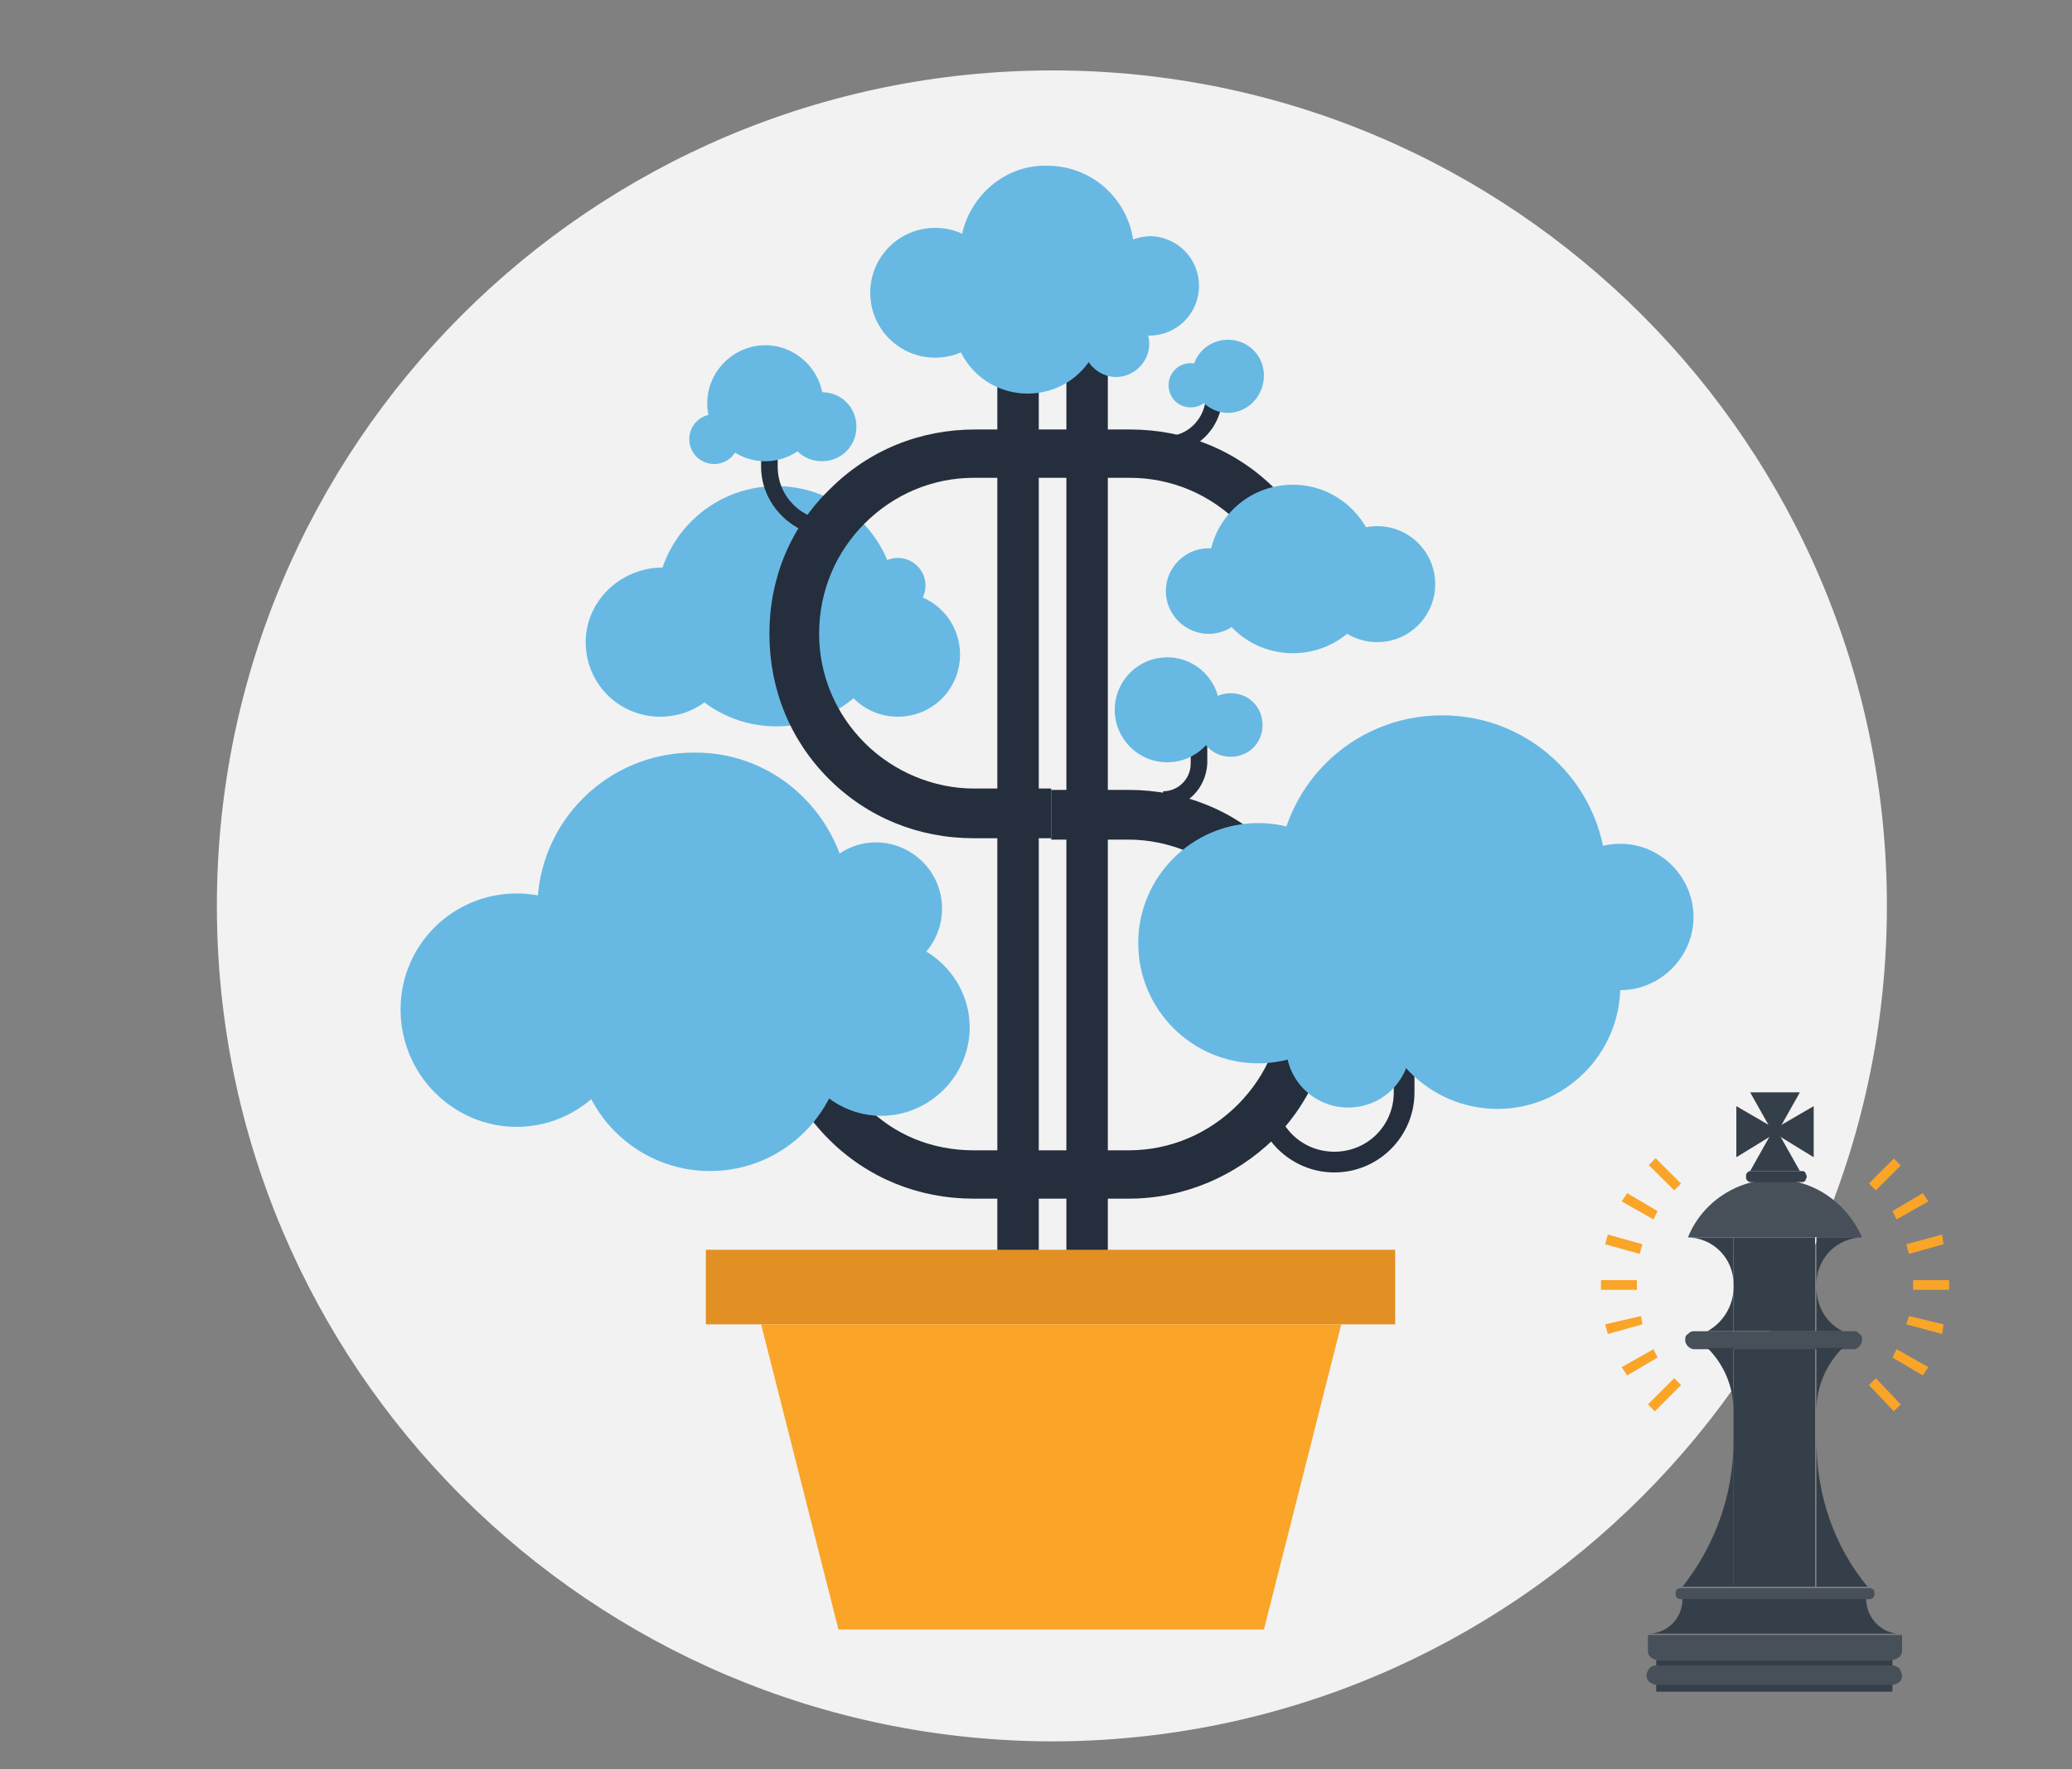
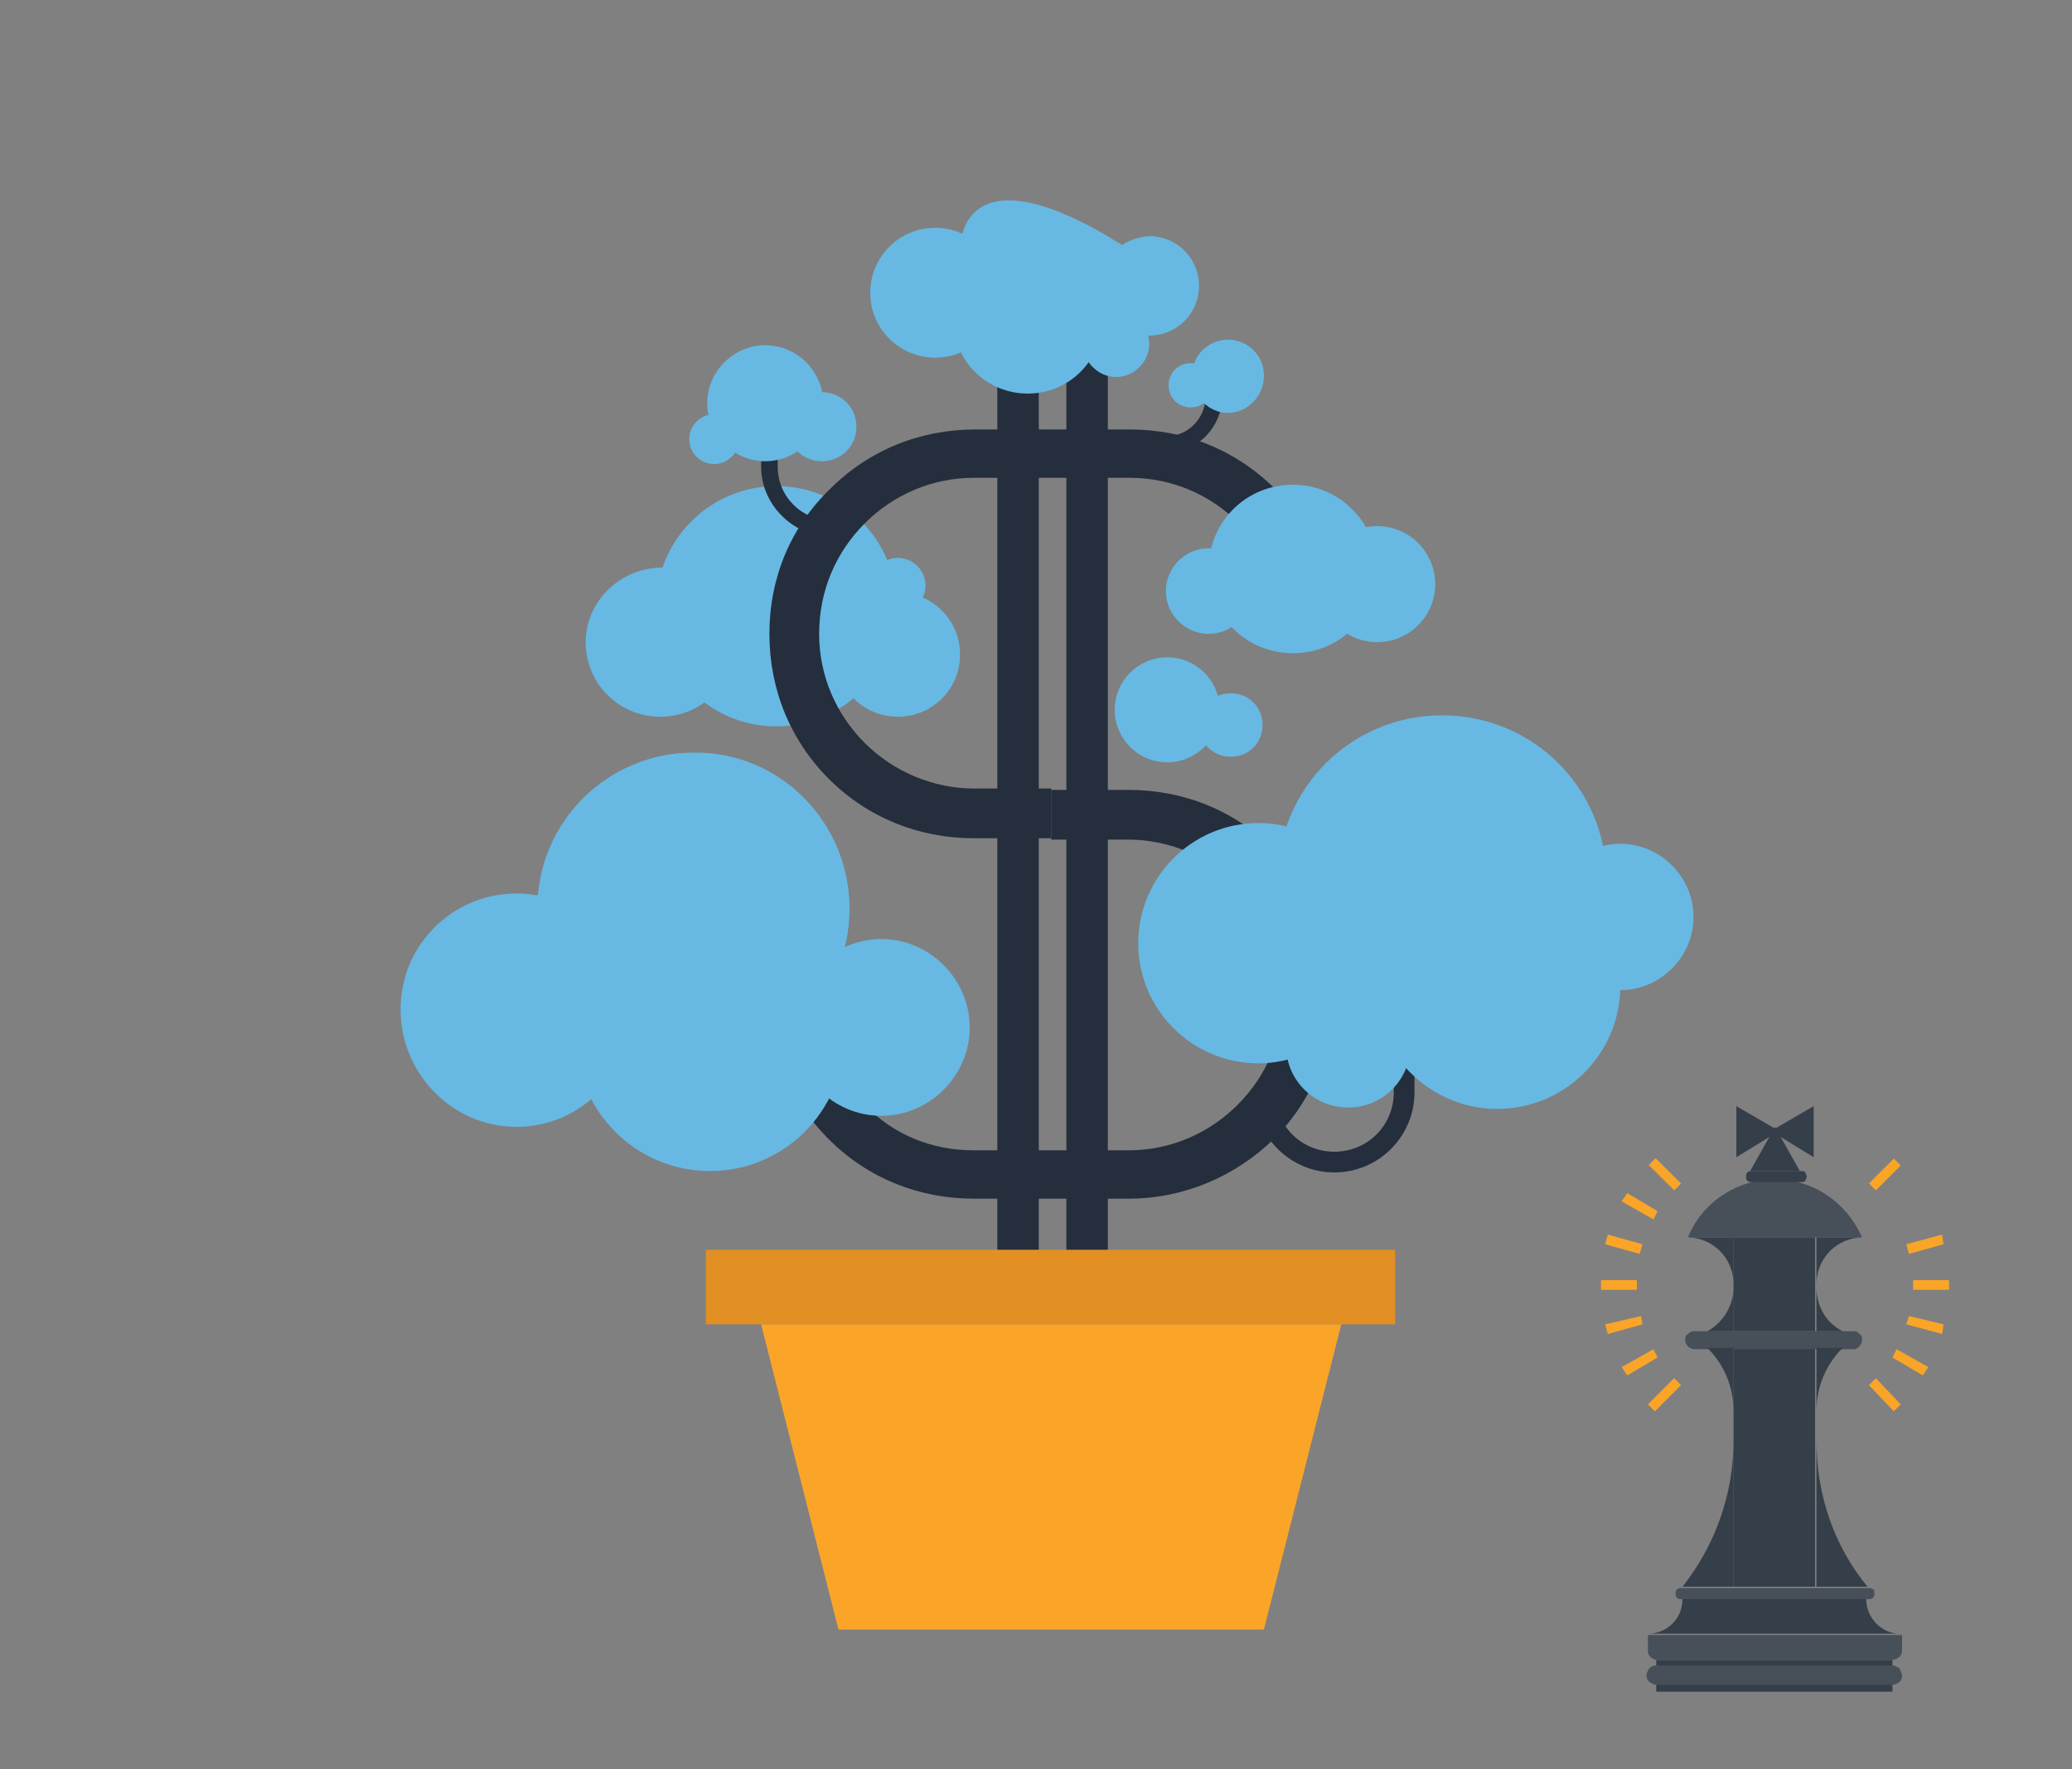
<svg xmlns="http://www.w3.org/2000/svg" version="1.1" id="Layer_1" x="0px" y="0px" viewBox="0 0 150 128.1" style="enable-background:new 0 0 150 128.1;" xml:space="preserve">
  <rect x="0" y="0" width="150" height="128.1" fill="#808080" stroke="none" />
  <style type="text/css">
	.st0{fill:#F2F2F2;}
	.st1{fill:#67B9E3;}
	.st2{fill:#252E3C;}
	.st3{fill:#E29023;}
	.st4{fill:#FAA528;}
	.st5{fill:#353F49;}
	.st6{fill:#474F59;}
</style>
  <g>
-     <path class="st0" d="M136.6,65.6c0,33.4-27.1,60.5-60.5,60.5C42.8,126,15.7,99,15.7,65.6c0-33.4,27.1-60.5,60.5-60.5   C109.5,5.1,136.6,32.2,136.6,65.6z" />
    <g>
      <g>
        <path class="st1" d="M60.5,47.4c0,2.5,2,4.5,4.5,4.5c2.5,0,4.5-2,4.5-4.5c0-2.5-2-4.5-4.5-4.5C62.5,43,60.5,45,60.5,47.4z" />
        <path class="st1" d="M63,42.4c0,1.1,0.9,2,2,2c1.1,0,2-0.9,2-2c0-1.1-0.9-2-2-2C63.9,40.4,63,41.3,63,42.4z" />
        <path class="st1" d="M42.4,46.5c0,3,2.4,5.4,5.4,5.4c3,0,5.4-2.4,5.4-5.4c0-2.9-2.4-5.4-5.4-5.4C44.8,41.2,42.4,43.6,42.4,46.5z" />
        <path class="st1" d="M47.5,43.9c0,4.8,3.9,8.7,8.7,8.7c4.8,0,8.7-3.9,8.7-8.7c0-4.8-3.9-8.7-8.7-8.7     C51.4,35.2,47.5,39.1,47.5,43.9z" />
      </g>
      <g>
        <path class="st2" d="M96.6,84.9c-3.2,0-5.8-2.6-5.8-5.8h1.5c0,2.4,1.9,4.3,4.3,4.3c2.4,0,4.3-1.9,4.3-4.3V75h1.5v4.1     C102.4,82.3,99.8,84.9,96.6,84.9z" />
      </g>
      <g>
        <path class="st2" d="M60.3,38.9c-2.8,0-5.2-2.3-5.2-5.1v-3.7h1.2v3.7c0,2.2,1.8,3.9,3.9,3.9V38.9z" />
      </g>
      <g>
-         <path class="st2" d="M84.2,58.5v-1.2c1.1,0,2-0.9,2-2v-2.1h1.2v2.1C87.3,57.1,85.9,58.5,84.2,58.5z" />
-       </g>
+         </g>
      <g>
        <path class="st2" d="M84.4,32.8v-1.2c1.6,0,2.9-1.3,2.9-3v-2.9h1.2v2.9C88.5,30.9,86.7,32.8,84.4,32.8z" />
      </g>
      <g>
        <path class="st2" d="M76.1,60.7h-5.6c-4,0-7.7-1.5-10.5-4.3c-2.8-2.8-4.3-6.5-4.3-10.5c0-4,1.5-7.7,4.4-10.5     c2.8-2.8,6.5-4.3,10.5-4.3h11.2c4,0,7.7,1.5,10.5,4.3c2.8,2.8,4.3,6.5,4.3,10.5H93c0-3-1.2-5.8-3.3-8c-2.1-2.1-4.9-3.3-7.9-3.3     H70.5c-3,0-5.8,1.2-7.9,3.3c-2.1,2.1-3.3,4.9-3.3,8c0,3,1.2,5.8,3.3,7.9c2.1,2.1,5,3.3,7.9,3.3h5.6V60.7z" />
      </g>
      <g>
        <path class="st2" d="M81.7,86.8H70.5c-4,0-7.7-1.5-10.5-4.3c-2.8-2.8-4.3-6.5-4.3-10.5h3.6c0,3,1.2,5.8,3.3,8s4.9,3.3,7.9,3.3     h11.2c3,0,5.8-1.2,7.9-3.3c2.1-2.1,3.3-4.9,3.3-8c0-3-1.2-5.8-3.3-7.9c-2.1-2.1-5-3.3-7.9-3.3h-5.6v-3.6h5.6     c4,0,7.7,1.5,10.5,4.3c2.8,2.8,4.3,6.5,4.3,10.5c0,4-1.5,7.7-4.3,10.5C89.4,85.2,85.7,86.8,81.7,86.8z" />
      </g>
      <g>
        <rect x="72.2" y="25.1" class="st2" width="3" height="68.3" />
      </g>
      <g>
        <rect x="77.2" y="25.1" class="st2" width="3" height="68.3" />
      </g>
      <g>
        <path class="st1" d="M45.8,73.1c0,4.7-3.8,8.5-8.4,8.5S29,77.8,29,73.1c0-4.7,3.8-8.4,8.4-8.4S45.8,68.4,45.8,73.1z" />
-         <path class="st1" d="M68.2,65.8c0,2.6-2.1,4.8-4.8,4.8c-2.6,0-4.8-2.1-4.8-4.8c0-2.6,2.2-4.8,4.8-4.8C66,61,68.2,63.1,68.2,65.8z     " />
        <path class="st1" d="M70.2,74.4c0,3.5-2.9,6.4-6.4,6.4c-3.5,0-6.4-2.9-6.4-6.4c0-3.5,2.9-6.4,6.4-6.4     C67.3,68,70.2,70.9,70.2,74.4z" />
        <path class="st1" d="M61.5,65.8c0,6.3-5.1,11.3-11.3,11.3c-6.3,0-11.3-5.1-11.3-11.3c0-6.3,5.1-11.3,11.3-11.3     C56.4,54.4,61.5,59.5,61.5,65.8z" />
        <circle class="st1" cx="51.4" cy="75.1" r="9.7" />
      </g>
      <g>
        <path class="st1" d="M63,21.2c0,2.6,2.1,4.7,4.7,4.7c2.6,0,4.7-2.1,4.7-4.7c0-2.6-2.1-4.7-4.7-4.7C65.1,16.5,63,18.6,63,21.2z" />
        <path class="st1" d="M79.6,20.7c0,2,1.6,3.6,3.6,3.6c2,0,3.6-1.6,3.6-3.6c0-2-1.6-3.6-3.6-3.6C81.2,17.2,79.6,18.8,79.6,20.7z" />
        <path class="st1" d="M78.4,24.9c0,1.3,1.1,2.4,2.4,2.4c1.3,0,2.4-1.1,2.4-2.4s-1.1-2.4-2.4-2.4C79.4,22.5,78.4,23.6,78.4,24.9z" />
-         <path class="st1" d="M69.5,18.3c0,3.5,2.8,6.3,6.3,6.3c3.5,0,6.3-2.8,6.3-6.3c0-3.5-2.8-6.3-6.3-6.3     C72.4,11.9,69.5,14.8,69.5,18.3z" />
+         <path class="st1" d="M69.5,18.3c0,3.5,2.8,6.3,6.3,6.3c3.5,0,6.3-2.8,6.3-6.3C72.4,11.9,69.5,14.8,69.5,18.3z" />
        <path class="st1" d="M69,23.1c0,3,2.4,5.4,5.4,5.4c3,0,5.4-2.4,5.4-5.4c0-3-2.4-5.4-5.4-5.4C71.4,17.7,69,20.1,69,23.1z" />
      </g>
      <g>
        <path class="st1" d="M99.7,68.3c0,4.8-3.9,8.7-8.6,8.7c-4.8,0-8.7-3.9-8.7-8.7c0-4.8,3.9-8.7,8.7-8.7     C95.8,59.6,99.7,63.5,99.7,68.3z" />
        <path class="st1" d="M122.6,66.4c0,2.9-2.4,5.3-5.3,5.3c-2.9,0-5.3-2.4-5.3-5.3c0-2.9,2.4-5.3,5.3-5.3     C120.2,61.1,122.6,63.5,122.6,66.4z" />
        <path class="st1" d="M102.1,75.7c0,2.5-2,4.5-4.5,4.5c-2.5,0-4.5-2-4.5-4.5c0-2.5,2-4.5,4.5-4.5     C100.1,71.2,102.1,73.2,102.1,75.7z" />
        <path class="st1" d="M116.3,63.7c0,6.6-5.3,11.9-11.9,11.9s-11.9-5.3-11.9-11.9s5.3-11.9,11.9-11.9S116.3,57.1,116.3,63.7z" />
        <path class="st1" d="M117.3,71.4c0,4.9-4,8.9-8.9,8.9c-4.9,0-8.9-4-8.9-8.9c0-4.9,4-8.9,8.9-8.9     C113.4,62.5,117.3,66.5,117.3,71.4z" />
      </g>
      <g>
        <path class="st1" d="M90.6,42.8c0,1.7-1.4,3.1-3.1,3.1c-1.7,0-3.1-1.4-3.1-3.1c0-1.7,1.4-3.1,3.1-3.1     C89.2,39.7,90.6,41.1,90.6,42.8z" />
        <circle class="st1" cx="99.7" cy="42.3" r="4.2" />
        <path class="st1" d="M99.7,41.2c0,3.4-2.7,6.1-6.1,6.1c-3.4,0-6.1-2.7-6.1-6.1c0-3.4,2.7-6.1,6.1-6.1     C97,35.1,99.7,37.9,99.7,41.2z" />
      </g>
      <g>
        <path class="st1" d="M57,30.9c0,1.4,1.1,2.5,2.5,2.5c1.4,0,2.5-1.1,2.5-2.5c0-1.4-1.1-2.5-2.5-2.5C58.2,28.4,57,29.5,57,30.9z" />
        <path class="st1" d="M51.2,29.2c0,2.3,1.9,4.2,4.2,4.2c2.3,0,4.2-1.9,4.2-4.2S57.7,25,55.4,25C53.1,25,51.2,26.9,51.2,29.2z" />
        <path class="st1" d="M49.9,31.8c0,1,0.8,1.8,1.8,1.8c1,0,1.8-0.8,1.8-1.8c0-1-0.8-1.8-1.8-1.8C50.7,30,49.9,30.8,49.9,31.8z" />
      </g>
      <g>
        <path class="st1" d="M86.8,52.5c0,1.3,1,2.3,2.3,2.3c1.3,0,2.3-1,2.3-2.3c0-1.3-1-2.3-2.3-2.3C87.8,50.2,86.8,51.2,86.8,52.5z" />
        <path class="st1" d="M80.7,51.4c0,2.1,1.7,3.8,3.8,3.8s3.8-1.7,3.8-3.8c0-2.1-1.7-3.8-3.8-3.8S80.7,49.3,80.7,51.4z" />
      </g>
      <g>
        <path class="st1" d="M87.8,27.9c0,0.9-0.7,1.6-1.6,1.6c-0.9,0-1.6-0.7-1.6-1.6s0.7-1.6,1.6-1.6C87.1,26.3,87.8,27,87.8,27.9z" />
        <path class="st1" d="M91.5,27.2c0,1.5-1.2,2.7-2.6,2.7s-2.6-1.2-2.6-2.7c0-1.5,1.2-2.6,2.6-2.6S91.5,25.7,91.5,27.2z" />
      </g>
      <g>
        <rect x="51.1" y="90.5" class="st3" width="49.9" height="5.4" />
        <polygon class="st4" points="91.5,118 60.7,118 55.1,95.9 97.1,95.9    " />
      </g>
    </g>
  </g>
  <g>
    <g>
      <g>
        <rect x="125.5" y="97.6" class="st5" width="5.9" height="17.3" />
        <rect x="125.5" y="89.6" class="st5" width="5.9" height="6.8" />
        <path class="st5" d="M135.1,115.8h-13.3c0,1.4-1.1,2.5-2.5,2.5h18.4C136.3,118.4,135.1,117.2,135.1,115.8z" />
        <rect x="119.9" y="120.2" class="st5" width="17.1" height="2.3" />
        <path class="st6" d="M135.7,115.4c0,0.1,0,0.2-0.1,0.3c-0.1,0.1-0.2,0.1-0.3,0.1h-13.6c-0.1,0-0.2,0-0.3-0.1     c-0.1-0.1-0.1-0.2-0.1-0.3l0,0c0-0.1,0-0.2,0.1-0.3c0.1-0.1,0.2-0.1,0.3-0.1h13.6c0.1,0,0.2,0,0.3,0.1     C135.7,115.1,135.7,115.3,135.7,115.4L135.7,115.4z" />
        <path class="st6" d="M119.3,118.4v1.2c0,0.2,0.1,0.3,0.2,0.4c0.1,0.1,0.3,0.2,0.5,0.2H137c0.2,0,0.3-0.1,0.5-0.2     c0.1-0.1,0.2-0.3,0.2-0.4v-1.2H119.3z" />
        <path class="st6" d="M137.7,121.4c0,0.2-0.1,0.3-0.2,0.4c-0.1,0.1-0.3,0.2-0.5,0.2h-17.1c-0.2,0-0.3-0.1-0.5-0.2     c-0.1-0.1-0.2-0.3-0.2-0.4v-0.1c0-0.2,0.1-0.3,0.2-0.5c0.1-0.1,0.3-0.2,0.5-0.2H137c0.2,0,0.3,0.1,0.5,0.2     C137.6,121,137.7,121.2,137.7,121.4L137.7,121.4z" />
        <path class="st6" d="M134.8,97.1c0,0.1-0.1,0.3-0.2,0.4c-0.1,0.1-0.2,0.2-0.4,0.2h-11.6c-0.1,0-0.3-0.1-0.4-0.2     c-0.1-0.1-0.2-0.3-0.2-0.4V97c0-0.1,0-0.3,0.2-0.4c0.1-0.1,0.2-0.2,0.4-0.2h11.6c0.1,0,0.3,0,0.4,0.2     C134.8,96.7,134.8,96.8,134.8,97.1L134.8,97.1z" />
        <path class="st5" d="M125.5,104.3v10.6h-3.7C124.1,112,125.5,108.3,125.5,104.3z" />
        <path class="st5" d="M131.5,104.3v10.6h3.7C132.8,112,131.5,108.3,131.5,104.3z" />
        <path class="st5" d="M125.5,93.2v3.2h-1.9C124.7,95.8,125.5,94.6,125.5,93.2z" />
        <path class="st5" d="M131.5,93.2v3.2h1.9C132.2,95.8,131.5,94.6,131.5,93.2z" />
        <path class="st5" d="M125.5,89.6V93c0-1.9-1.5-3.4-3.4-3.4H125.5z" />
        <path class="st5" d="M131.5,89.6V93c0-1.9,1.5-3.4,3.4-3.4H131.5z" />
        <path class="st6" d="M134.8,89.6c-1.1-2.5-3.5-4.2-6.3-4.2c-2.8,0-5.3,1.7-6.3,4.2H134.8z" />
        <path class="st5" d="M125.5,97.6v4.6c0-1.8-0.7-3.4-1.9-4.6H125.5z" />
        <path class="st5" d="M131.5,97.6v4.6c0-1.8,0.7-3.4,1.9-4.6H131.5z" />
      </g>
      <g>
        <path class="st5" d="M130.8,85.2c0,0.1-0.1,0.2-0.1,0.3c-0.1,0.1-0.2,0.1-0.3,0.1h-3.6c-0.1,0-0.2,0-0.3-0.1     c-0.1-0.1-0.1-0.2-0.1-0.3l0,0c0-0.1,0-0.2,0.1-0.3c0.1-0.1,0.2-0.1,0.3-0.1h3.6c0.1,0,0.2,0,0.3,0.1     C130.7,85,130.8,85.1,130.8,85.2L130.8,85.2z" />
        <polygon class="st5" points="126.7,84.8 128.5,81.6 130.3,84.8    " />
-         <polygon class="st5" points="126.7,79.1 128.5,82.3 130.3,79.1    " />
        <polygon class="st5" points="131.3,83.8 128.2,81.9 131.3,80.1    " />
        <polygon class="st5" points="125.7,83.8 128.8,81.9 125.7,80.1    " />
      </g>
    </g>
    <g>
      <g>
        <rect x="138.5" y="92.7" class="st4" width="2.6" height="0.7" />
        <polygon class="st4" points="138.2,90.8 138,90.1 140.6,89.4 140.7,90.1    " />
-         <polygon class="st4" points="137.3,88.3 137,87.7 139.2,86.4 139.6,87    " />
        <polygon class="st4" points="135.8,86.2 135.3,85.7 137.1,83.9 137.6,84.4    " />
        <polygon class="st4" points="140.6,96.6 138,95.9 138.2,95.3 140.7,95.9    " />
        <polygon class="st4" points="139.2,99.6 137,98.3 137.3,97.7 139.6,99    " />
        <polygon class="st4" points="137.1,102.2 135.3,100.3 135.8,99.8 137.6,101.7    " />
      </g>
      <g>
        <rect x="115.9" y="92.7" class="st4" width="2.6" height="0.7" />
        <polygon class="st4" points="118.7,90.8 116.2,90.1 116.4,89.4 118.9,90.1    " />
        <polygon class="st4" points="119.7,88.3 117.4,87 117.8,86.4 120,87.7    " />
        <rect x="120.1" y="83.7" transform="matrix(0.706 -0.709 0.709 0.706 -24.774 110.424)" class="st4" width="0.7" height="2.6" />
        <polygon class="st4" points="116.4,96.6 116.2,95.9 118.8,95.3 118.9,95.9    " />
        <polygon class="st4" points="117.8,99.6 117.4,99 119.7,97.7 120,98.3    " />
        <polygon class="st4" points="119.8,102.2 119.3,101.7 121.2,99.8 121.7,100.3    " />
      </g>
    </g>
  </g>
</svg>